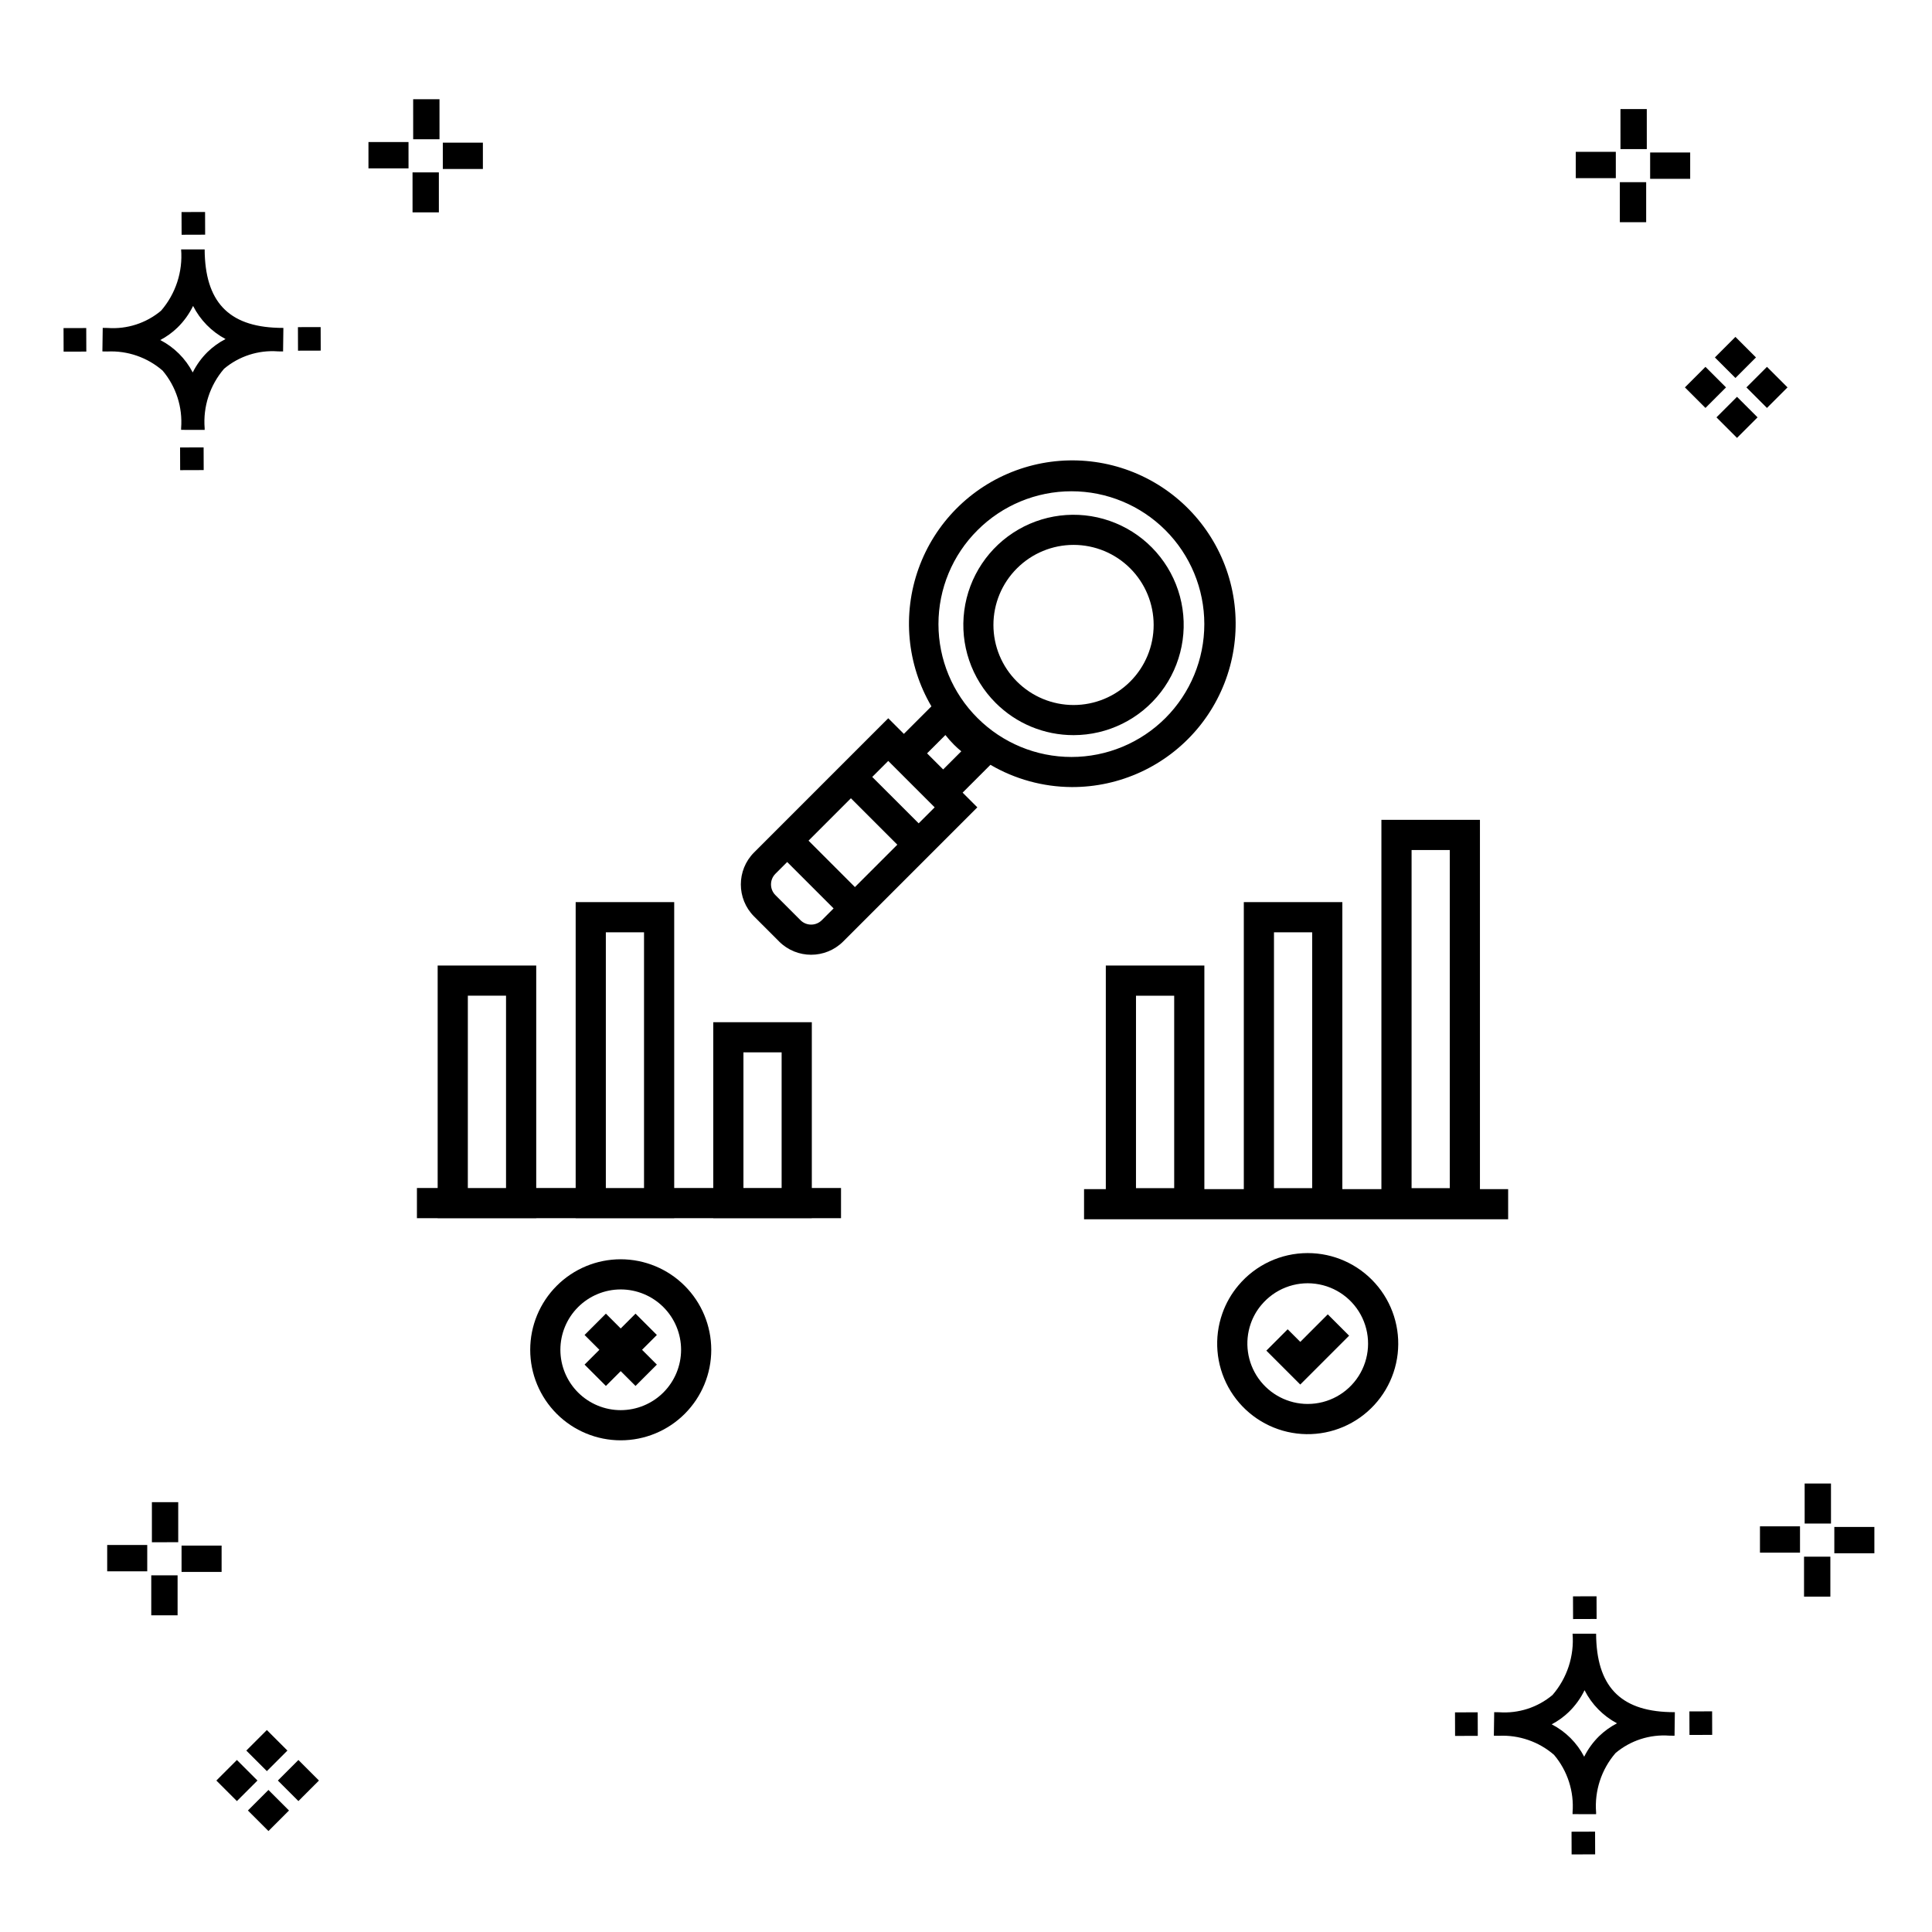
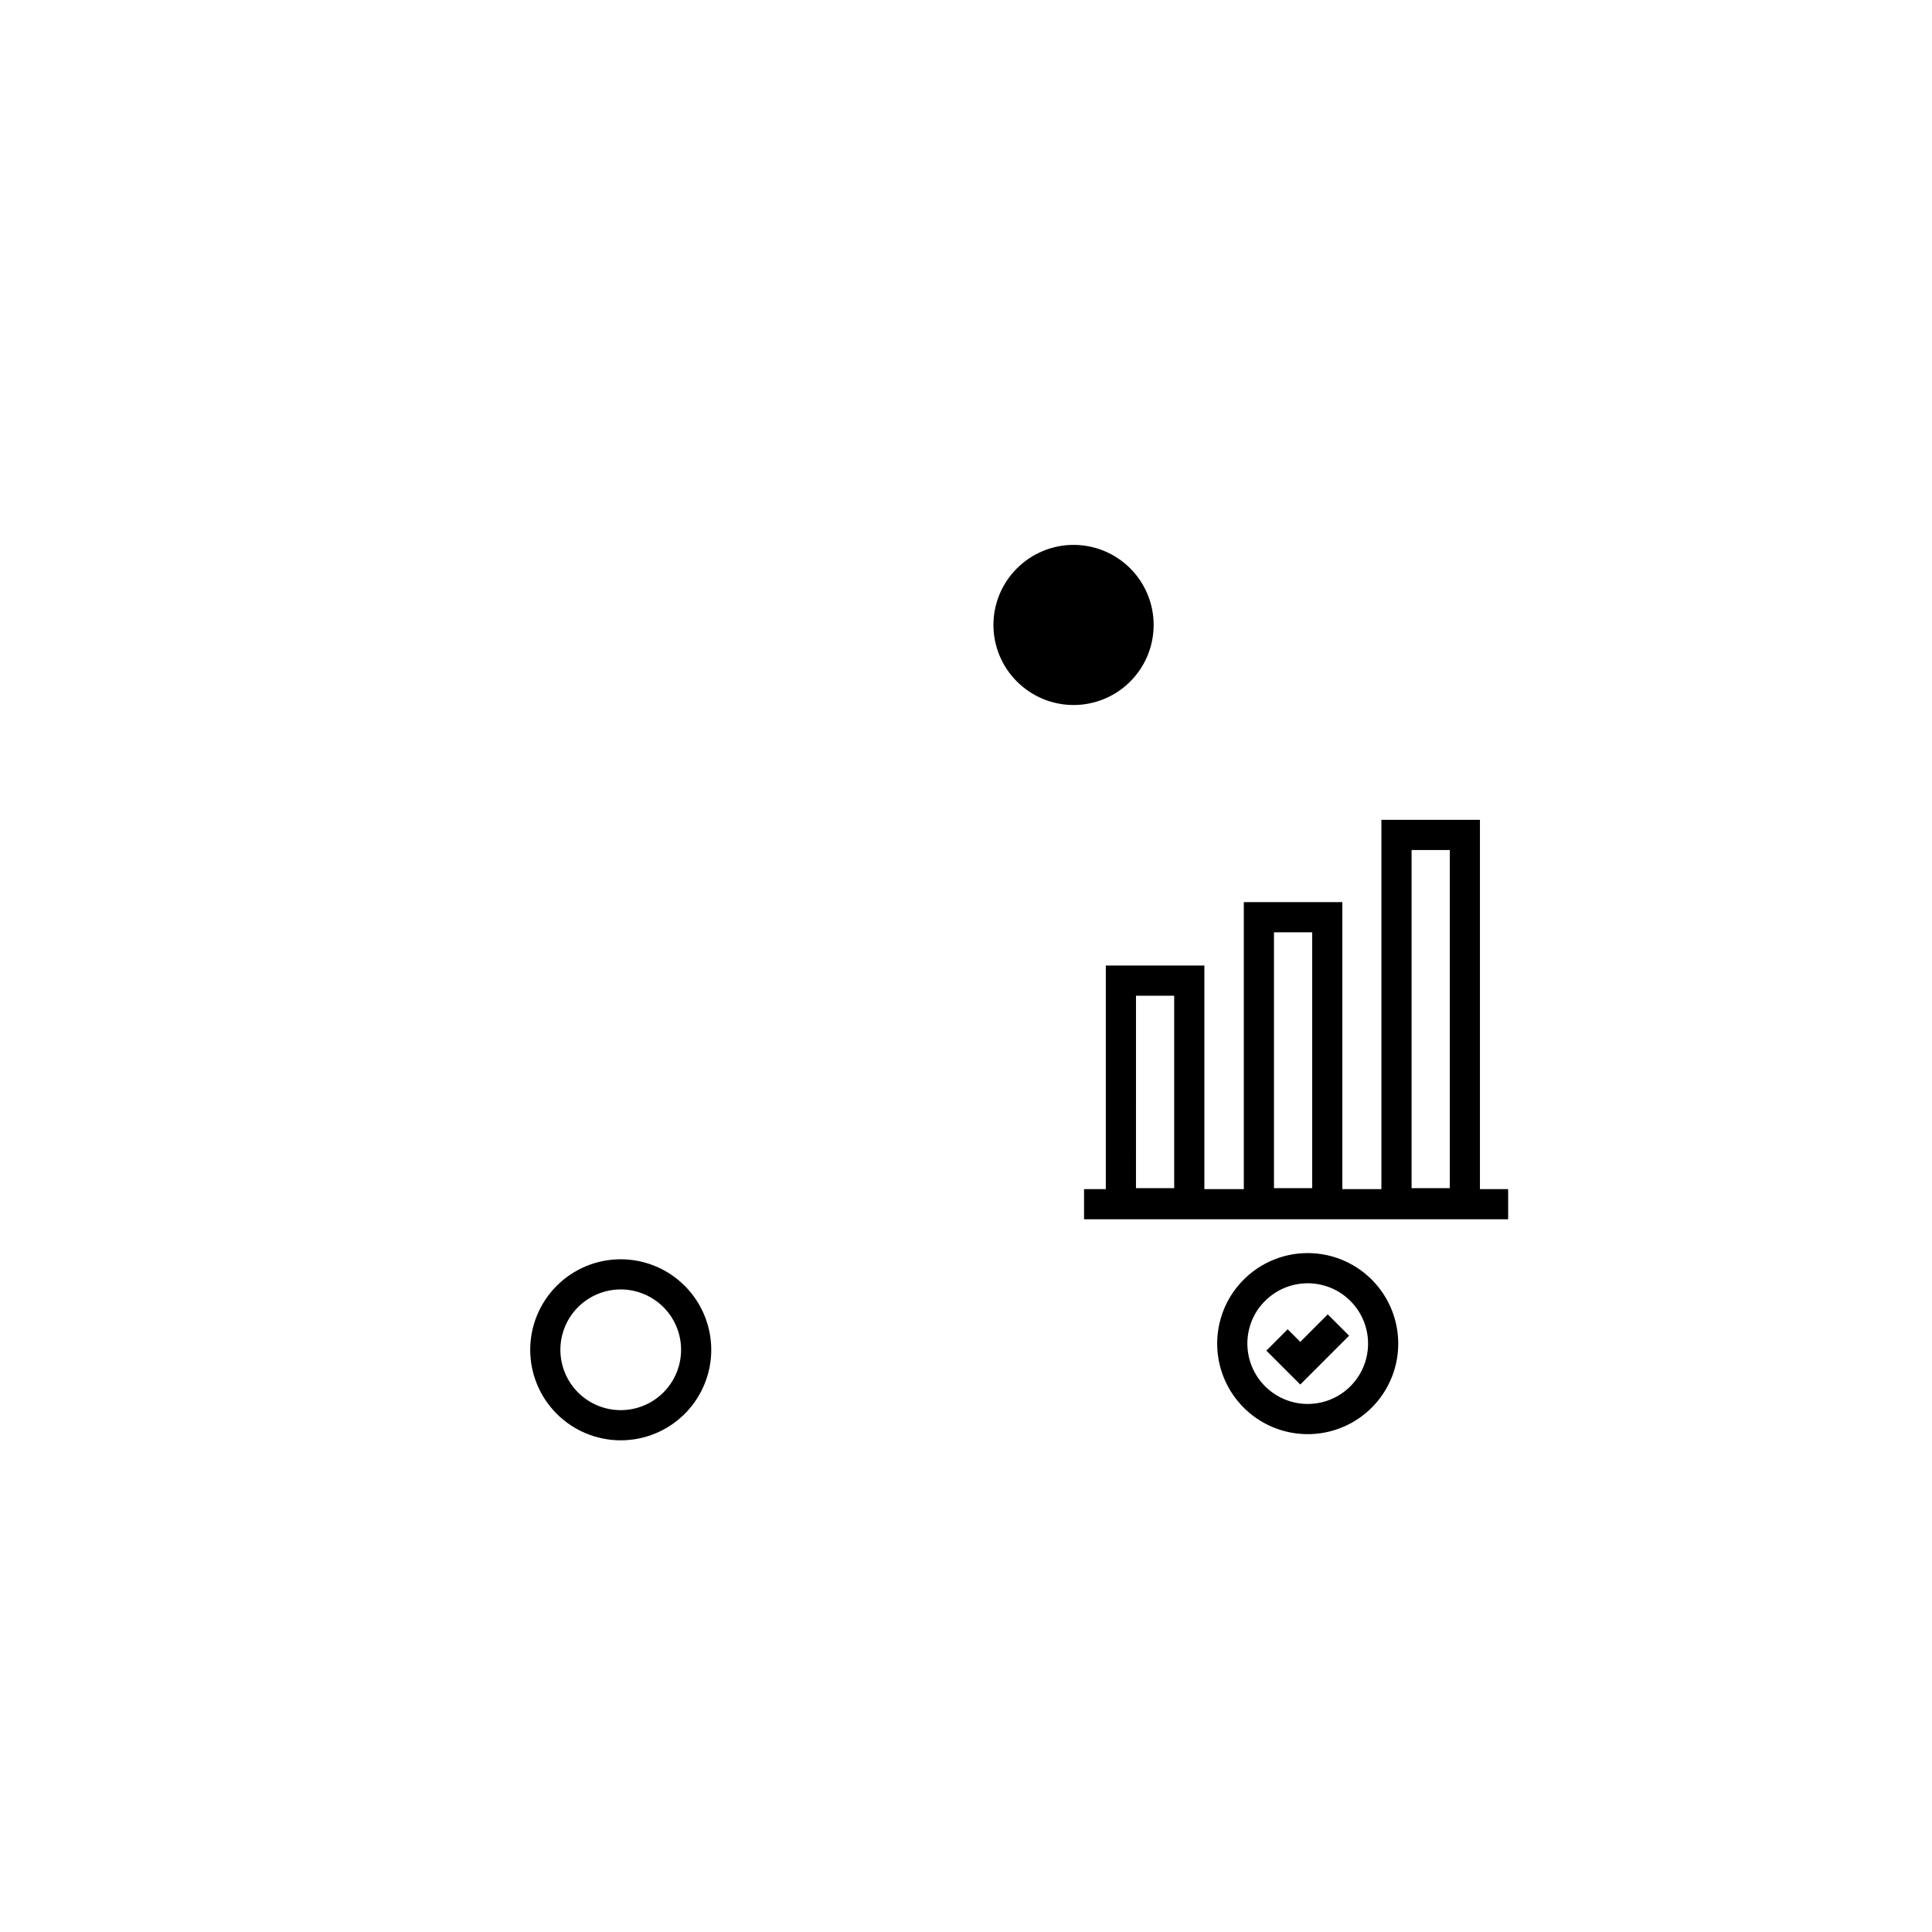
<svg xmlns="http://www.w3.org/2000/svg" fill="#000000" width="800px" height="800px" version="1.1" viewBox="144 144 512 512">
  <g>
-     <path d="m197.96 262.56 0.02 6.016-6.238 0.02-0.02-6.016zm19.738-31.68c0.434 0.023 0.93 0.008 1.402 0.02l-0.082 6.238c-0.449 0.008-0.93-0.004-1.387-0.02v-0.004c-5.172-0.379-10.285 1.277-14.254 4.617-3.746 4.352-5.598 10.023-5.141 15.75v0.449l-6.238-0.016v-0.445c0.434-5.535-1.328-11.02-4.914-15.262-4.047-3.504-9.285-5.316-14.633-5.055h-0.004c-0.434 0-0.867-0.008-1.312-0.02l0.09-6.238c0.441 0 0.879 0.008 1.309 0.02h-0.004c5.129 0.375 10.203-1.266 14.148-4.566 3.879-4.484 5.797-10.34 5.32-16.254l6.238 0.008c0.074 13.766 6.266 20.395 19.461 20.777zm-13.922 2.969h-0.004c-3.703-1.969-6.707-5.031-8.602-8.773-1.043 2.148-2.453 4.098-4.164 5.762-1.352 1.301-2.879 2.406-4.539 3.277 3.691 1.902 6.699 4.902 8.609 8.586 1.004-2.019 2.336-3.856 3.945-5.438 1.41-1.363 3.008-2.516 4.75-3.414zm-42.938-2.898 0.02 6.238 6.016-0.016-0.02-6.238zm68.137-0.273-6.019 0.016 0.02 6.238 6.019-0.016zm-30.609-24.484-0.02-6.016-6.238 0.02 0.02 6.016zm405.96 42.965 5.445 5.445-5.445 5.445-5.445-5.445zm7.941-7.941 5.445 5.445-5.445 5.445-5.445-5.445zm-16.301 0 5.445 5.445-5.445 5.445-5.445-5.445zm7.941-7.941 5.445 5.445-5.441 5.449-5.445-5.445zm-11.992-41.891h-10.613v-6.977h10.613zm-19.707-0.168h-10.613v-6.977h10.613zm8.043 11.668h-6.977v-10.602h6.977zm0.168-19.375h-6.977l-0.004-10.613h6.977zm-308.45 5.273h-10.617v-6.977h10.617zm-19.707-0.168h-10.617v-6.977h10.613zm8.043 11.664h-6.977l-0.004-10.598h6.977zm0.168-19.375h-6.977l-0.004-10.613h6.977zm300 448.52 0.02 6.016 6.238-0.02-0.02-6.016zm25.977-31.699c0.438 0.023 0.93 0.008 1.402 0.02l-0.082 6.238c-0.449 0.008-0.93-0.004-1.387-0.02-5.172-0.379-10.289 1.277-14.254 4.617-3.75 4.352-5.602 10.023-5.144 15.75v0.449l-6.238-0.016v-0.445c0.438-5.539-1.328-11.023-4.91-15.266-4.047-3.504-9.289-5.312-14.633-5.051h-0.004c-0.434 0-0.867-0.008-1.312-0.02l0.09-6.238c0.441 0 0.879 0.008 1.309 0.02h-0.004c5.129 0.371 10.203-1.266 14.145-4.566 3.879-4.484 5.797-10.34 5.32-16.254l6.238 0.008c0.074 13.762 6.266 20.395 19.461 20.773zm-13.922 2.969-0.004 0.004c-3.703-1.969-6.707-5.031-8.602-8.773-1.043 2.148-2.453 4.098-4.168 5.762-1.352 1.301-2.879 2.406-4.539 3.277 3.691 1.902 6.699 4.898 8.609 8.586 1.004-2.019 2.34-3.859 3.945-5.438 1.41-1.363 3.012-2.516 4.754-3.414zm-42.938-2.898 0.02 6.238 6.016-0.016-0.02-6.238zm68.137-0.273-6.019 0.016 0.02 6.238 6.019-0.016zm-30.609-24.48-0.02-6.016-6.238 0.02 0.02 6.016zm73.609-17.414-10.613 0.004v-6.977h10.613zm-19.707-0.164h-10.613v-6.977h10.613zm8.043 11.664h-6.977v-10.598h6.977zm0.168-19.375h-6.977l-0.004-10.613h6.977zm-414.09 70.602 5.445 5.445-5.445 5.445-5.445-5.445zm7.941-7.941 5.445 5.445-5.445 5.445-5.445-5.445zm-16.301 0 5.445 5.445-5.445 5.445-5.445-5.445zm7.941-7.941 5.445 5.445-5.445 5.445-5.445-5.445zm-11.996-41.895h-10.613v-6.973h10.613zm-19.707-0.164h-10.613v-6.977h10.613zm8.043 11.664h-6.977v-10.598h6.977zm0.168-19.375-6.977 0.004v-10.617h6.977z" />
-     <path d="m359.14 414.89h-26.117v43.949h-10.352v-75.77h-26.113v75.77h-10.453v-58.965h-26.121v58.965h-5.496v7.996h5.496v0.027h26.121v-0.027h10.453v0.027h26.113v-0.027h10.352v0.027h26.113l0.004-0.027h7.738v-7.996h-7.738zm-91.156-7.019h10.121v50.969h-10.125zm36.57-16.801h10.121v67.77h-10.121zm36.465 31.82h10.121v35.949h-10.121z" />
    <path d="m536.2 459.13v-97.867h-26.113v97.867h-10.352v-76.059h-26.113v76.059h-10.453v-59.254h-26.117v59.254h-5.769v7.996h112.39v-7.996zm-18.117-89.867h10.121v89.605h-10.121zm-36.465 21.809h10.121v67.797h-10.121zm-36.566 16.801h10.121v50.996h-10.125z" />
-     <path d="m427.95 352.58c12.824 0.066 25.02-5.559 33.297-15.355 8.273-9.801 11.777-22.762 9.566-35.398-2.211-12.633-9.91-23.633-21.023-30.039-11.113-6.402-24.492-7.551-36.535-3.129-12.039 4.418-21.5 13.949-25.828 26.023-4.328 12.074-3.082 25.445 3.406 36.508l-7.297 7.297-4.141-4.141-35.559 35.562c-4.676 4.684-4.676 12.273 0 16.961l6.641 6.644v0.004c4.691 4.672 12.277 4.672 16.969-0.004l35.555-35.559-3.898-3.898 7.371-7.371h0.004c6.519 3.809 13.922 5.844 21.473 5.894zm-58.453 2.969 12.301 12.301-11.234 11.234-12.297-12.297zm-13.363 32.309-6.641-6.644c-1.559-1.562-1.559-4.09 0-5.652l3.121-3.121 12.297 12.297-3.121 3.121c-1.559 1.562-4.094 1.562-5.656 0.004zm31.32-25.664-12.301-12.297 4.242-4.242 12.301 12.301zm15.605-77.695-0.004 0.004c6.606-6.602 15.559-10.312 24.895-10.312 9.34 0 18.293 3.711 24.898 10.312 6.602 6.602 10.309 15.555 10.309 24.895 0 9.336-3.707 18.293-10.309 24.895-6.606 6.602-15.559 10.312-24.898 10.312-9.336 0-18.289-3.711-24.895-10.312-6.629-6.59-10.355-15.547-10.355-24.895 0-9.348 3.727-18.309 10.355-24.895zm-8.512 54.289-0.004 0.004c0.719 0.914 1.492 1.789 2.32 2.609 0.598 0.602 1.23 1.168 1.891 1.699l-4.809 4.809-4.262-4.262z" />
-     <path d="m428.51 338.82c9.078-0.008 17.637-4.234 23.156-11.438 5.523-7.207 7.379-16.57 5.027-25.336-2.356-8.77-8.652-15.941-17.043-19.41-8.387-3.469-17.91-2.84-25.77 1.699-7.859 4.543-13.16 12.484-14.34 21.484-1.184 9 1.891 18.039 8.312 24.453 5.473 5.484 12.906 8.559 20.656 8.547zm-15.004-44.203c3.981-3.981 9.375-6.215 15.004-6.215 5.629 0 11.023 2.234 15.004 6.215 3.981 3.977 6.215 9.375 6.215 15 0 5.629-2.234 11.027-6.215 15.004-3.981 3.981-9.375 6.215-15.004 6.215-5.629 0-11.023-2.234-15.004-6.215-3.992-3.973-6.238-9.371-6.238-15.004 0-5.629 2.246-11.031 6.238-15z" />
+     <path d="m428.51 338.82zm-15.004-44.203c3.981-3.981 9.375-6.215 15.004-6.215 5.629 0 11.023 2.234 15.004 6.215 3.981 3.977 6.215 9.375 6.215 15 0 5.629-2.234 11.027-6.215 15.004-3.981 3.981-9.375 6.215-15.004 6.215-5.629 0-11.023-2.234-15.004-6.215-3.992-3.973-6.238-9.371-6.238-15.004 0-5.629 2.246-11.031 6.238-15z" />
    <path d="m490.56 476.08c-7.098-0.004-13.832 3.137-18.383 8.578-1.852 2.195-3.289 4.707-4.242 7.418-2.277 6.445-1.699 13.555 1.59 19.547 3.289 5.992 8.977 10.297 15.641 11.832 6.66 1.535 13.66 0.16 19.242-3.789 5.582-3.945 9.215-10.082 9.988-16.875 0.773-6.793-1.387-13.594-5.938-18.691-4.551-5.102-11.062-8.02-17.898-8.02zm0 39.984c-5.188-0.004-10.051-2.523-13.051-6.758-2.996-4.234-3.758-9.656-2.043-14.551 0.629-1.801 1.578-3.469 2.809-4.926l0.02-0.02c3.508-4.191 8.914-6.305 14.336-5.594 5.422 0.707 10.105 4.133 12.422 9.086 2.312 4.957 1.934 10.746-1 15.359-2.938 4.613-8.027 7.406-13.492 7.402z" />
    <path d="m488.59 499.61-3.344-3.336-5.652 5.656 8.988 8.988 12.945-12.949-5.652-5.652z" />
    <path d="m308.5 477.72c-6.359 0-12.465 2.527-16.961 7.027-4.5 4.5-7.027 10.602-7.027 16.965 0 6.363 2.527 12.465 7.027 16.965 4.496 4.496 10.602 7.023 16.961 7.023 6.363 0 12.469-2.527 16.965-7.023 4.5-4.5 7.027-10.602 7.027-16.965-0.008-6.363-2.535-12.461-7.035-16.957-4.496-4.496-10.594-7.027-16.957-7.035zm0 39.984c-4.238 0-8.309-1.684-11.309-4.684s-4.684-7.066-4.684-11.309c0-4.242 1.684-8.312 4.684-11.309 3-3 7.07-4.688 11.309-4.688 4.242 0 8.312 1.688 11.312 4.688 3 2.996 4.684 7.066 4.684 11.309-0.004 4.238-1.691 8.305-4.688 11.305-3 2.996-7.066 4.684-11.309 4.688z" />
-     <path d="m312.42 492.13-3.926 3.926-3.926-3.926-5.652 5.652 3.926 3.926-3.926 3.926 5.652 5.656 3.926-3.926 3.926 3.926 5.656-5.656-3.926-3.926 3.926-3.926z" />
  </g>
</svg>